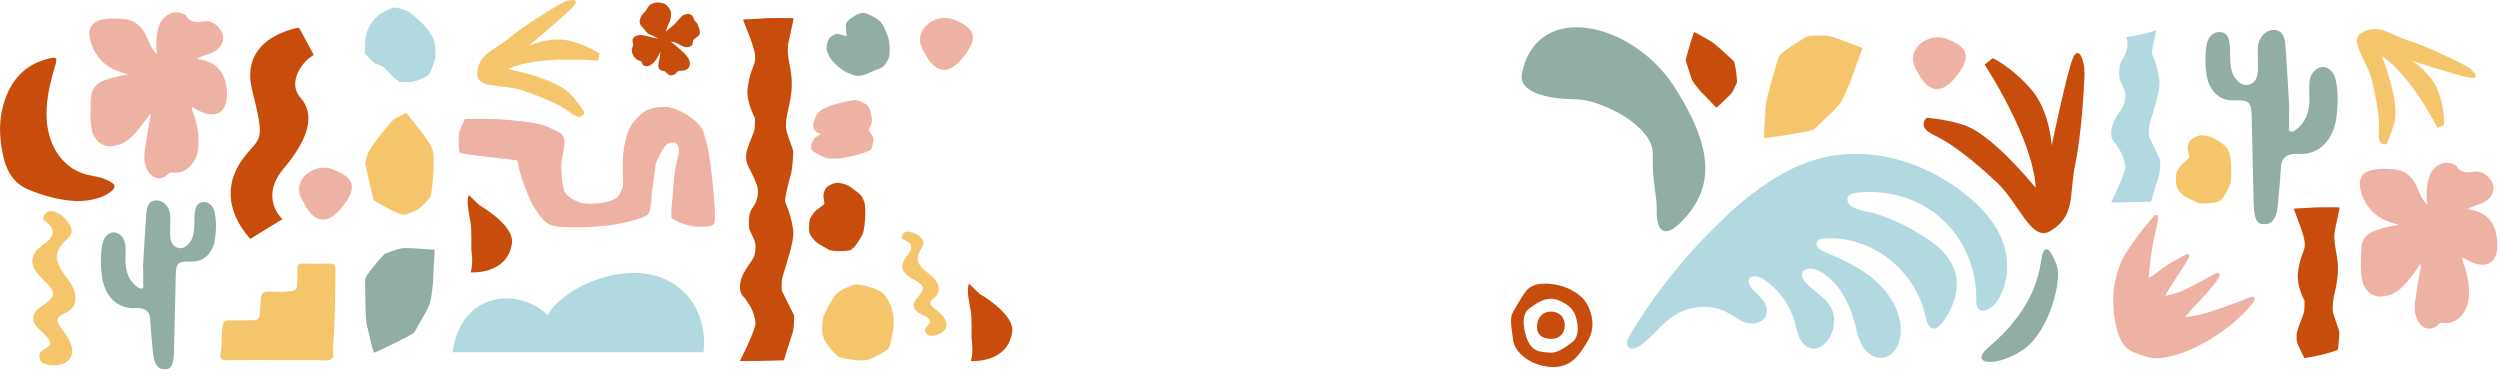
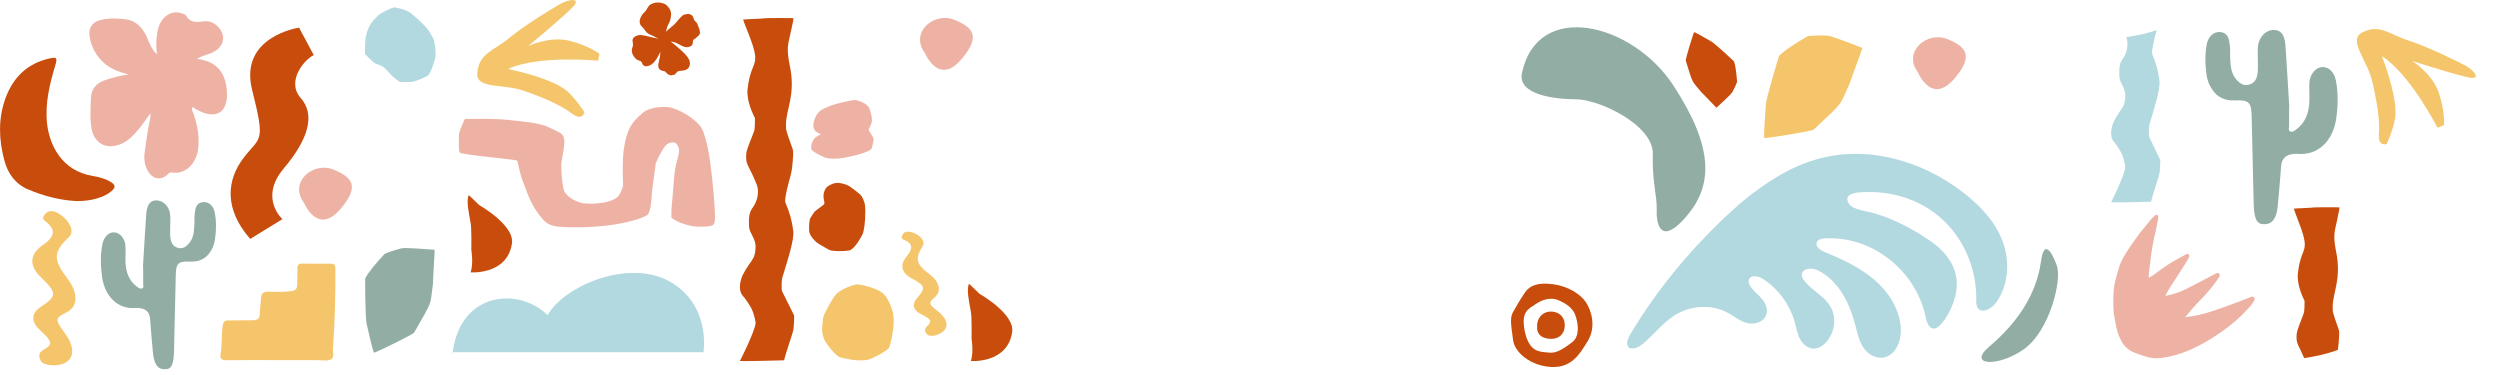
<svg xmlns="http://www.w3.org/2000/svg" viewBox="0 0 466.39 69.92" data-name="Calque 1" id="Calque_1">
  <defs>
    <style>
      .cls-1 {
        fill: #fff;
      }

      .cls-2 {
        fill: #eeb2a4;
      }

      .cls-3 {
        fill: #92ada4;
      }

      .cls-4 {
        fill: #c84d0d;
      }

      .cls-5 {
        fill: #f5c56c;
      }

      .cls-6 {
        fill: #b3d9e0;
      }
    </style>
  </defs>
  <rect height="69.92" width="466.39" class="cls-1" />
  <path d="M29.28,10.12c-.22-1.82-.15-3.29.22-4.74.6-2.38,2.63-3.63,4.6-2.83.22.09.51.17.6.35.75,1.34,1.9,1.29,3.2,1.09,1.29-.2,2.34.38,3.1,1.39,1.27,1.69.55,3.65-1.65,4.54-.82.34-1.73.49-2.58,1.07,3.57.43,5.34,2.43,5.57,6.17,0,.04,0,.08,0,.12.17,3.7-2.02,5.05-5.38,3.31-.35-.18-.68-.39-1.08-.62-.18.51.1.87.23,1.25.76,2.28,1.2,4.57.79,6.99-.37,2.15-2.24,4.44-4.86,3.96-.39-.07-.55.16-.78.39-1.1,1.07-2.57.93-3.46-.33-.82-1.16-.99-2.47-.81-3.86.28-2.16.61-4.31,1.06-6.43.04-.18,0-.37,0-.8-1.24,1.76-2.33,3.35-3.78,4.65-1.03.92-2.22,1.4-3.54,1.48-1.77.11-3.23-1.19-3.59-3-.4-2.01-.26-4.03-.17-6.05.07-1.61,1.01-2.72,2.55-3.24,1.39-.47,2.79-.88,4.51-1.09-2.16-.5-3.91-1.27-5.26-2.76-1.17-1.3-1.88-2.84-2.08-4.57-.16-1.46.65-2.5,2.1-2.84,1.57-.37,3.17-.32,4.73-.11,1.62.22,2.77,1.25,3.57,2.69.65,1.17.86,2.57,2.19,3.84Z" class="cls-2" />
-   <path d="M452.83,38.17c-.22-1.82-.15-3.29.22-4.74.6-2.38,2.63-3.63,4.6-2.83.22.09.51.17.6.35.75,1.34,1.9,1.29,3.2,1.09,1.29-.2,2.34.38,3.1,1.39,1.27,1.69.55,3.65-1.65,4.54-.82.34-1.73.49-2.58,1.07,3.57.43,5.34,2.43,5.57,6.17,0,.04,0,.08,0,.12.17,3.7-2.02,5.05-5.38,3.31-.35-.18-.68-.39-1.08-.62-.18.51.1.87.23,1.25.76,2.28,1.2,4.57.79,6.99-.37,2.15-2.24,4.44-4.86,3.96-.39-.07-.55.16-.78.39-1.1,1.07-2.57.93-3.46-.33-.82-1.16-.99-2.47-.81-3.86.28-2.16.61-4.31,1.06-6.43.04-.18,0-.37,0-.8-1.24,1.76-2.33,3.35-3.78,4.65-1.03.92-2.22,1.4-3.54,1.48-1.77.11-3.23-1.19-3.59-3-.4-2.01-.26-4.03-.17-6.05.07-1.61,1.01-2.72,2.55-3.24,1.39-.47,2.79-.88,4.51-1.09-2.16-.5-3.91-1.27-5.26-2.76-1.17-1.3-1.88-2.84-2.08-4.57-.16-1.46.65-2.5,2.1-2.84,1.57-.37,3.17-.32,4.73-.11,1.62.22,2.77,1.25,3.57,2.69.65,1.17.86,2.57,2.19,3.84Z" class="cls-2" />
  <path d="M26.66,49.91c.2-3.31.39-6.63.62-9.94.12-1.77.72-2.56,1.82-2.59,1.34-.03,2.51,1.12,2.65,2.7.07.79,0,1.6,0,2.39,0,.67-.05,1.35.06,2.01.13.82.49,1.53,1.4,1.76.91.24,1.52-.22,2.07-.86.83-.96.9-2.14.98-3.32.05-.75-.03-1.52.07-2.27.13-.97.3-1.99,1.58-2.09,1.02-.08,1.91.69,2.15,1.93.3,1.49.3,3.01.11,4.52-.09.71-.2,1.41-.51,2.07-.83,1.79-2.17,2.67-4.19,2.58-2.25-.09-2.63.33-2.68,2.57-.1,4.79-.21,9.58-.33,14.37-.02.63-.08,1.27-.23,1.87-.15.61-.42,1.2-1.21,1.26-.76.06-1.41-.1-1.85-.8-.48-.78-.58-1.66-.66-2.54-.18-2.01-.37-4.02-.51-6.03-.09-1.27-.76-1.89-1.98-2.02-.17-.02-.34-.05-.5-.04-3.71.39-6-2.34-6.48-5.8-.28-2.04-.34-4.11.08-6.15.29-1.4,1.24-2.23,2.25-2.14,1.04.09,1.96,1.18,2.04,2.54.06,1.05-.04,2.1.01,3.15.09,1.74.63,3.3,2.08,4.4.3.23.65.52,1.02.36.37-.16.18-.6.19-.91.02-1.01,0-2.02,0-3.03-.02,0-.04,0-.06,0Z" class="cls-3" />
  <path d="M51.45,67.18c-3.07,0-6.14-.02-9.2.02-.88.01-1.27-.28-1.1-1.17.32-1.74.12-3.52.4-5.27.12-.76.37-1,1.1-.99,1.51.02,3.03-.02,4.54-.02.8,0,1.25-.28,1.27-1.17.02-.92.18-1.84.21-2.76.03-.97.36-1.44,1.43-1.41,1.42.04,2.85.1,4.28-.1.84-.12,1.06-.52,1.07-1.23.01-1.01.05-2.02.04-3.03,0-.66.27-.89.91-.88,1.76.03,3.53.04,5.29.02.67,0,.88.26.88.9.03,4.83-.1,9.66-.42,14.48,0,.04,0,.08-.01.13-.18.79.38,1.9-.39,2.34-.65.37-1.64.15-2.47.15-2.61.01-5.21,0-7.82,0Z" class="cls-5" />
  <path d="M14.41,37.52c-3-.13-6.18-.9-9.21-2.2-2.36-1.01-3.75-2.98-4.39-5.39-1.04-3.89-1.18-7.83.23-11.66,1.41-3.83,4.06-6.43,8.14-7.36,1.4-.32,1.56-.13,1.14,1.26-1.05,3.52-1.93,7.05-1.55,10.78.41,4,2.68,8.92,8.55,9.88,1.15.19,2.31.48,3.33,1.11.94.58.96,1.02.12,1.74-1.28,1.11-3.71,1.85-6.35,1.83Z" class="cls-4" />
  <path d="M9.83,68.14c-.45.05-.93-.09-1.42-.24-.71-.21-.99-.76-1.07-1.41-.08-.62.34-1,.85-1.28,1.43-.81,1.52-1.26.45-2.47-.5-.56-1.1-1.04-1.61-1.59-1.24-1.34-1.04-2.83.47-3.83,3.1-2.04,3.15-2.62.47-5.26-.24-.24-.49-.47-.71-.71-1.79-1.97-1.62-3.89.49-5.47.34-.25.69-.48,1.01-.75,1.45-1.25,1.45-2.4-.01-3.63-.39-.32-.94-.57-.6-1.19.34-.62.9-1.01,1.66-.91,1.36.17,3.23,1.94,3.5,3.32.13.63-.06,1.16-.53,1.59-2.73,2.55-2.86,4.05-.61,7.09.72.98,1.45,1.93,1.76,3.16.46,1.79-.12,3.1-1.82,3.88-1.58.72-1.74,1.21-.81,2.59.51.76,1.11,1.48,1.54,2.29,1.5,2.83.27,4.83-2.99,4.84Z" class="cls-5" />
  <path d="M174.6,62.54c-.29.11-.64.11-.99.1-.51-.01-.81-.33-.99-.75-.17-.4.05-.73.33-1.02.81-.81.79-1.13-.16-1.74-.44-.28-.93-.49-1.38-.77-1.08-.67-1.23-1.71-.4-2.66,1.7-1.95,1.63-2.35-.67-3.62-.2-.11-.41-.22-.61-.35-1.57-.99-1.82-2.31-.7-3.76.18-.23.37-.45.53-.69.74-1.11.53-1.89-.69-2.44-.32-.14-.74-.21-.63-.69.11-.48.42-.85.94-.92.95-.14,2.53.7,2.97,1.57.2.4.18.79-.06,1.17-1.36,2.22-1.17,3.25.91,4.87.67.52,1.34,1.03,1.77,1.79.64,1.12.5,2.11-.5,2.94-.93.78-.94,1.14-.06,1.89.49.42,1.02.79,1.46,1.25,1.54,1.62,1.09,3.2-1.1,3.81Z" class="cls-5" />
  <path d="M46.68,44.57l6.01-3.69s-4.42-3.92.25-9.46c4.67-5.54,5.9-10.04,3.15-13.15-2.74-3.11.71-7.2,2.45-7.99l-2.75-5.12s-11.27,1.62-8.75,11.64,1.56,8.54-1.59,12.64c-3.15,4.1-3.71,9.52,1.23,15.13Z" class="cls-4" />
  <path d="M56.64,37.73c1.06,2.28,3.48,5.33,6.93,1.21,3.46-4.12,2.33-5.82-1.41-7.32-3.74-1.5-8.27,2.32-5.52,6.12Z" class="cls-2" />
  <path d="M172.48,9.79c1.06,2.28,3.48,5.33,6.93,1.21,3.46-4.12,2.33-5.82-1.41-7.32-3.74-1.5-8.27,2.32-5.52,6.12Z" class="cls-2" />
  <path d="M357.73,13.39c1.06,2.28,3.48,5.33,6.93,1.21,3.46-4.12,2.33-5.82-1.41-7.32-3.74-1.5-8.27,2.32-5.52,6.12Z" class="cls-2" />
  <path d="M89.03,13.76c.22-3.8,3.04-4.25,5.96-6.67,2.91-2.42,8.13-5.57,9.61-6.4s3.66-1.1,2.52.33c-1.14,1.42-8.56,7.56-8.56,7.56,0,0,4-1.87,7.61-.99,3.61.88,5.66,2.44,5.66,2.44l-.24,1.3s-11.13-1.1-16.83,1.54c5.75,1.22,9.54,2.78,11.13,4.21,1.59,1.44,3.15,3.86,3.15,3.86,0,0-.37,1.76-2.42.2-2.05-1.56-5.38-2.99-9.01-4.24-3.63-1.26-8.74-.31-8.58-3.13Z" class="cls-5" />
  <path d="M440.53,6.15c3.32-1.86,5.22.28,8.83,1.43,3.61,1.15,9.07,3.86,10.57,4.65s2.89,2.49,1.08,2.3c-1.81-.2-10.98-3.15-10.98-3.15,0,0,3.73,2.36,4.93,5.88,1.2,3.51.99,6.08.99,6.08l-1.22.5s-5.06-9.97-10.36-13.36c2.06,5.5,2.8,9.54,2.44,11.65-.35,2.11-1.55,4.73-1.55,4.73,0,0-1.68.64-1.47-1.93.21-2.57-.38-6.15-1.27-9.88-.89-3.73-4.44-7.53-1.98-8.91Z" class="cls-5" />
-   <path d="M382.52,43.09c4.8-2.89,3.45-6.88,4.61-12.33,1.16-5.45,1.68-14.41,1.75-16.9s-1.08-5.52-2.15-3.06c-1.07,2.46-3.98,16.34-3.98,16.34,0,0-.3-6.49-3.92-10.59-3.62-4.1-7.06-5.7-7.06-5.7l-1.53,1.2s9.06,13.74,9.53,22.98c-5.54-6.65-10.16-10.53-13.12-11.61-2.96-1.09-7.19-1.46-7.19-1.46,0,0-2.05,1.68,1.4,3.28,3.44,1.6,7.58,4.97,11.7,8.83,4.12,3.86,6.4,11.16,9.95,9.03Z" class="cls-4" />
  <path d="M85.6,26.1c.02-1.56-.04-1.27,1.12-3.91,4.23-.02,5.91-.06,8.32.2,3.84.42,4.59.51,5.48.76.41.11.81.21.9.21.17,0,2.75,1.21,3.18,1.49.42.28.67.84.69,1.52.02.61-.2,2.11-.53,3.76-.16.78.1,5.12.64,5.79.76.94,1.42,1.37,2.87,1.89.83.29,5.32.45,7.02-1.14.4-.44.76-1.37.95-1.99-.02-.52,0-.09-.05-2.01-.05-1.74.03-4.02.19-4.9.57-3.41,1.26-4.77,3.25-6.48.74-.63.91-.74,1.88-1.02.73-.22,1.09-.28,2.04-.3,1.04-.04,1.22-.01,1.94.2,1.94.59,5.07,2.49,5.72,4.41.64,1.93.92,3.13,1.26,5.54.46,3.19.93,8.48.92,10.27-.01,1.7-.19,1.84-2.38,1.89-1.1.03-1.41,0-2.37-.21-1.75-.39-2.49-.88-3.38-1.42-.06-1.99.05-1.64.34-5.57.23-3.02.34-3.78.69-5.04.49-1.79.51-2.18.12-2.9-.27-.49-.56-.64-1.11-.56-.73.11-1.07.37-1.67,1.33-.6.95-1.34,2.51-1.33,2.8,0,.33-.77,5.29-.74,6.08,0,.26-.21,2.88-.76,3.29-.88.68-5.78,2.37-13.58,2.32-4.72-.04-5.2-.23-7.18-3.1-1.29-1.86-2.09-4.48-2.23-4.75-.34-.71-.98-2.91-1.18-4.05-.04-.23-.11-.47-.15-.53-.17-.23-10.23-1.06-10.72-1.51-.14-.17-.18-.9-.17-2.37h0Z" class="cls-2" />
  <path d="M427.08,19.98c-.23-3.81-.45-7.62-.71-11.42-.14-2.04-.82-2.94-2.09-2.97-1.54-.04-2.89,1.29-3.05,3.11-.08.91,0,1.83-.01,2.75,0,.77.05,1.56-.06,2.31-.14.94-.56,1.76-1.6,2.03-1.04.27-1.75-.25-2.38-.99-.96-1.1-1.04-2.46-1.12-3.81-.05-.87.03-1.75-.08-2.61-.14-1.11-.35-2.29-1.81-2.4-1.18-.09-2.19.8-2.47,2.21-.34,1.72-.35,3.46-.13,5.19.1.81.23,1.62.59,2.38.96,2.06,2.5,3.07,4.82,2.97,2.59-.11,3.03.37,3.08,2.96.12,5.51.24,11.01.38,16.52.02.72.09,1.46.26,2.15.18.7.49,1.38,1.39,1.45.88.07,1.62-.11,2.12-.92.56-.9.67-1.91.76-2.91.21-2.31.42-4.62.58-6.93.1-1.46.88-2.18,2.28-2.32.19-.02.39-.06.58-.04,4.26.45,6.9-2.69,7.44-6.66.32-2.34.39-4.72-.09-7.06-.33-1.61-1.42-2.56-2.59-2.46-1.19.1-2.25,1.35-2.34,2.92-.07,1.2.05,2.42-.01,3.62-.1,2-.72,3.79-2.39,5.06-.34.26-.74.59-1.17.41-.43-.19-.21-.69-.21-1.04-.02-1.16,0-2.32,0-3.48.02,0,.05,0,.07,0Z" class="cls-3" />
  <path d="M75.28,46.29c.14-.1,5.02.22,5.81.31.04,0-.35,5.89-.31,6.28-.63,4.4.14,2.76-3.53,9.19-.37.4-6.77,3.54-7.5,3.74-.21-.45-.97-3.64-1.37-5.47-.24-1.09-.28-8.03-.25-8.39.45-.96,1.92-2.77,3.64-4.6.91-.41,3.19-1.13,3.52-1.05Z" class="cls-3" />
  <path d="M322.98,17.44c-.02.11-2.37,2.32-2.77,2.66-.02.02-2.68-2.82-2.89-2.98-1.83-2.29-1.39-1.18-2.84-5.84-.02-.36,1.34-4.86,1.58-5.3.31.1,2.19,1.18,3.26,1.8.63.37,4,3.48,4.16,3.66.26.65.47,2.17.58,3.83-.21.63-.89,2.05-1.08,2.17Z" class="cls-4" />
  <path d="M341.36,6.74c.18-.06,5.28,1.86,6.09,2.22.05,0-2.28,6.17-2.37,6.59-2.1,4.48-.75,2.99-6.75,8.65-.53.3-8.37,1.58-9.21,1.55-.08-.54.15-4.2.31-6.28.1-1.24,2.31-8.65,2.46-9.02.79-.87,2.94-2.33,5.38-3.72,1.11-.14,3.76-.17,4.1.02Z" class="cls-5" />
  <path d="M138.05,67.31s.23-.49.5-1.02c.91-1.75,2.47-5.35,2.41-6.05-.06-.75-.44-2.06-.79-2.72-.32-.62-1.21-1.94-1.55-2.28-1.06-1.13-.44-3.23.02-4.09.29-.56.64-1.16,1.08-1.78.8-1.12,1.06-1.49,1.18-2.5.15-1.27.03-1.78-.65-3.12-.46-.87-.5-1.05-.53-1.91-.06-1.37.11-2.21.56-2.9,1.78-2.4.91-4.45.91-4.45-1.29-3.31-2-3.58-2-5.21,0-.94.12-1.34,1.2-4.04.46-1.14.42-1.04.45-3.2-.26-.53-1.62-3.15-1.38-5.4.71-6.27,2.99-3.48-.29-11.53-.32-.78-.55-1.43-.53-1.46.06-.06,3.91-.17,3.98-.24.11-.06,5.36-.07,5.42-.01.03.03-.21,1.21-.53,2.64-.54,2.37-.81,2.98-.18,6.17,1.17,5.42-.7,8.21-.7,11-.02,1.06-.03,1.04,1.21,4.49.17.47.17.72.05,2.33-.09,1.22-.23,2.12-.42,2.78-.2.7-1.19,4.26-.96,4.95.83,1.96,1.18,3.21,1.47,5.23.27,1.77-1.28,6.25-2.02,8.75-.17.53-.2,2.34-.05,2.61.1.16.74,1.48,2.25,4.52-.06,2.29,0,2.39-.68,4.42-.53,1.58-1.18,3.68-1.18,3.8,0,.07-.05.13-.09.13-1.2.06-8.15.19-8.15.12h0Z" class="cls-4" />
  <path d="M401.02,23.16c.67-2.34,2.08-6.52,1.83-8.18-.26-1.89-.58-3.06-1.34-4.89-.2-.61.58-3.58.83-4.48-.87.29-1.76.55-2.65.76-1,.23-2.02.41-3.03.56.01.03.03.06.04.1,0,0,.79,1.92-.83,4.16-.41.65-.56,1.43-.51,2.71.03.81.07.98.48,1.79.62,1.25.73,1.74.59,2.92-.11.95-.34,1.3-1.07,2.34-.4.58-.72,1.14-.98,1.67-.41.81-.97,2.77-.01,3.83.3.32,1.12,1.56,1.4,2.13.32.62.66,1.85.72,2.55.06.66-1.36,4.02-2.19,5.66-.25.5-.45.92-.45.95,0,.07,6.31-.06,7.39-.11.04,0,.08-.06.08-.12,0-.11.59-2.08,1.07-3.55.63-1.9.57-1.99.62-4.13-1.36-2.85-1.95-4.08-2.04-4.23-.14-.25-.11-1.94.04-2.44Z" class="cls-6" />
  <path d="M428.68,51.09c-.22,2.1,1.01,4.55,1.25,5.05-.03,2.02,0,1.93-.41,2.99-.98,2.52-1.09,2.89-1.09,3.77,0,1.35.51,1.71,1.43,3.91,2.14-.31,4.25-.79,6.27-1.52.08-.47.14-1.03.19-1.69.11-1.5.11-1.74-.04-2.18-1.13-3.22-1.12-3.21-1.1-4.2,0-2.61,1.69-5.22.63-10.29-.57-2.98-.32-3.55.17-5.77.29-1.34.51-2.44.48-2.46-.06-.06-4.82-.04-4.92.01-.06.06-3.55.16-3.61.22-.01.03.19.63.48,1.36,2.97,7.53.91,4.92.26,10.78Z" class="cls-4" />
  <path d="M150.95,42.96c-.06-.79.05-1.89.18-2.2.11-.19.69-1.12.83-1.26.31-.31,1.47-1.11,1.62-1.25.25-.23.26-.31.17-.73-.19-.82-.18-1.44.13-2.06.26-.51.43-.7,1.2-1.07.48-.23.96-.26,1.06-.28.65-.03,2.02.32,2.63.85.15.12,1.79,1.25,2.02,1.72.32.65.66,1.12.64,2.81-.02,2.02-.22,3.56-.52,4.22-.06.15-1.4,2.75-2.44,3.01-.6.15-3.09.22-3.77-.09-1.89-1.07-2.19-1.21-2.68-1.71-.58-.6-1.02-1.18-1.08-1.96Z" class="cls-4" />
-   <path d="M406.01,34.52c-.13-.78-.11-1.88-.01-2.21.09-.19.59-1.17.72-1.32.28-.33,1.36-1.23,1.51-1.39.23-.25.23-.33.11-.74-.26-.8-.3-1.42-.05-2.06.22-.53.36-.74,1.1-1.17.46-.27.93-.35,1.04-.37.64-.09,2.04.15,2.7.62.16.11,1.89,1.09,2.16,1.54.38.62.75,1.06.88,2.74.16,2.02.09,3.56-.15,4.25-.05.16-1.15,2.86-2.17,3.21-.59.21-3.06.49-3.76.24-1.97-.9-2.29-1.01-2.82-1.47-.63-.55-1.12-1.09-1.25-1.86Z" class="cls-5" />
-   <path d="M73.97,21.99c.05-.03,1.78-.98,1.82-.94.02.02.76.93,1.65,2.06,2.25,2.8,3.02,4.01,3.29,5.04.19.74.39,3.7-.38,8.57-1.92,2.11-1.98,2.36-4.36,3.19-1.19.43-2.14-.24-6.27-2.52-.83-3.17-1.54-6.75-1.54-6.75-.09-.08,0-.48.25-1.41.31-1.03.85-1.9,2.73-4.28,1.81-2.29,2.14-2.62,2.8-2.97h0Z" class="cls-5" />
  <path d="M153.72,29.31c-.68-.29-2.01-.99-2.27-1.31-.33-.42.03-1.91.73-2.4,1.02-.71,1.27-.42.34-.86-.55-.29-.63-.57-.78-1.1-.09-.33.15-2.61,1.96-3.38,1.3-.56,1.02-.54,3.48-1.18.87-.21,1.96-.41,2.31-.41.58,0,1.73.49,2.22.93.42.39.5.55.79,1.64,0,0,.23,1.05.16,1.38-.18.97-.73,1.47-.56,1.75.13.22.77,1.08.87,1.5.06.29-.29,1.82-.46,1.97-.91.84-5.25,1.73-6.24,1.74-1.29.06-1.93,0-2.55-.25h0Z" class="cls-2" />
  <path d="M155.78,65.97c-.53-.49-1.26-1.38-1.82-2.26-.41-.66-.66-1.74-.59-2.51.07-.82.16-1.82.21-2.03.21-.8,1.82-3.63,2.29-4.16.74-.83,2.27-1.54,3.73-1.92.42-.11,1.36.09,2.62.44,1.29.47,2.49.77,3.28,2.16.97,1.71,1.52,3.26,1.07,6.15-.2,1.29-.51,2.71-.77,3.1-.32.49-2.48,1.7-3.68,2.11-.71.26-2.35.22-3.35.04-2.41-.45-2.24-.42-2.99-1.12Z" class="cls-5" />
-   <path d="M159.06,13.94c-.29-.12-1.1-.38-1.53-.65-.77-.47-1.87-1.4-2.46-2.2-.2-.28-.5-.83-.65-1.22-.26-.65-.26-.75-.15-1.51.09-.57.22-.92.43-1.22.34-.45,1.25-.89,1.62-.82.05.01,1.58.43,1.61.43.02,0-.02-.29-.05-.66-.05-.37-.06-1.17-.06-1.53-.02-.6,1.45-1.64,2.54-2.04.53-.18,1-.16,1.85.24,2.1,1,2.4,1.68,2.75,2.4.76,1.54,1.02,2.59,1.01,4.07,0,1.2-.03,1.31-.39,2.05-.85,1.71-1.69,1.47-2.44,1.88-.15.09-.74.34-1.3.57-1.19.49-1.95.54-2.79.2h0Z" class="cls-3" />
  <path d="M72.35,13.3c-.93-1.05-1.26-1.07-2.23-1.41-.47-.17-2.03-1.82-2.03-1.82,0-2.26,0-3.24.65-4.78.47-1.31,1.81-2.35,1.9-2.47.32-.36,2.62-1.53,3.05-1.44,2.35.46,2.88,1.03,3.08,1.18.62.49,2.34,2.06,2.72,2.54.52.54,1.08,1.59,1.17,1.75.47.71.67,2.64.57,3.89-.06.17-.76,2.78-1.32,3.26-.52.47-2.52,1.25-3.17,1.3h-2.17c-.63-.48-1.23-.87-2.22-1.99Z" class="cls-6" />
  <path d="M87.8,50.82c.56-1.78.13-4.16.13-4.16,0,0,.07-4.16-.14-5.11-.34-1.95-.84-4.06-.33-5.16l1.95,1.88s6.6,3.73,6.1,7.13c-.87,5.95-7.72,5.41-7.72,5.41Z" class="cls-4" />
  <path d="M181.12,67.36c.56-1.78.13-4.16.13-4.16,0,0,.07-4.16-.14-5.11-.34-1.95-.84-4.06-.33-5.16l1.95,1.88s6.6,3.73,6.1,7.13c-.87,5.95-7.72,5.41-7.72,5.41Z" class="cls-4" />
  <path d="M130.38,5.22c-.43-1.31-.36-.83-.76-1.34-.19-.26-.22-.44-.32-.71-.03-.08-.07-.16-.13-.23-.05-.06-.11-.1-.17-.14-.07-.05-.16-.08-.22-.11-.04-.01-.08-.03-.11-.04-.02,0-.04-.01-.06-.02-.06-.02-.13-.03-.18-.03-.02,0-.04,0-.06,0-.05,0-.1,0-.15.01h0s-.02,0-.02,0h-.02s-.06.01-.09.02c-.33.06-.55.1-.77.28-.58.47-1.22,1.38-1.52,1.65-.97.87-1.19.96-1.59,1.38.1-.28.26-.87.3-1.02.15-.27.26-.52.38-.79v.02c.09-.23.21-.6.25-.87h0c.13-.94.04-1.43-.64-2.16-.32-.35-.57-.46-1.14-.58-.14-.03-.09-.02-.16-.03-.06,0-.31-.05-.54-.05-.5,0-1.09.25-1.29.37-.43.25-.67.89-.91,1.18-.04.05-.01.02-.05.07-.38.47-.46.37-.79.97-.36.65-.44,1.38.1,1.89.7.65.58.87,1.12,1.28.3.22.84.36,1.46.73.17.1.31.18.52.27h-.01c-.92-.12-2.91-.81-3.63-.67-.09.02-.5.12-.74.28-.2.14-.29.21-.36.38-.12.28-.08.46-.04.69.09.55.04.66-.07.95-.34.89.23,1.86.86,2.28.28.19.63.17.81.37.06.09.1.2.14.28.12.28.15.4.54.55.16.06.29.04.46.01,1.23-.22,1.92-1.65,2.41-2.66-.01.32-.03.64-.09.95-.13.78-.63,1.96.06,2.39.25.15.35.19.66.24.52.07.38.47,1.11.75.23.09.46.02.72-.04.5-.13.49-.5.81-.66.63-.24,1.87.12,2.21-1.15.4-1.45-2.01-3.06-2.76-3.78-.3-.29-.65-.51-.8-.64.56.07.81.18,1.05.27.61.24,1.43.97,2.29.76.69-.18.77-.42.82-1.04.03-.42.12-.24.86-.9.37-.33.45-.47.45-.75,0-.16-.05-.52-.16-.85Z" class="cls-4" />
  <g>
    <path d="M295.91,56.45c-1.06-1.62-3.42-3.05-6.1-3.42-2.68-.37-4.36.12-5.29,1.49-.93,1.37-1.62,2.55-2.24,3.67-.62,1.12-.42,2.17,0,5.29.31,2.3,3.3,4.79,7.09,4.98,3.8.19,5.29-2.3,6.84-4.85,1.56-2.55.75-5.54-.31-7.16ZM293.29,63.85c-1.49,1.12-2.92,2.12-4.29,1.93-1.37-.19-3.67.25-4.54-3.98-.77-3.74.75-4.17,1.99-5.04,1.24-.87,2.86-1.37,4.29-.75,1.43.62,2.68,1.43,3.17,2.86.5,1.43.87,3.86-.62,4.98Z" class="cls-4" />
    <path d="M286.76,61.12c-.12-2.12,1.37-3.11,2.8-2.99s2.36,1.06,2.36,2.55-1,2.8-3.17,2.49-1.99-2.05-1.99-2.05Z" class="cls-4" />
  </g>
  <path d="M283.93,13.63c-.85,4.02,5.95,4.88,10.17,4.9,4.22.02,14.38,4.77,14.24,10.23-.14,5.45.82,7.56.73,10.54-.09,2.98,1,6.48,5.71.86,4.71-5.63,5-12.6-2.61-24.23-7.61-11.63-25.32-16.07-28.24-2.3Z" class="cls-3" />
  <path d="M84.37,65.7h46.87s1.46-8.76-6.24-13.15c-7.7-4.38-19.79.8-22.84,6.24-5.18-5.18-16.47-4.65-17.79,7.44" class="cls-6" />
  <path d="M327.17,35.95c3.58-2.74,7.47-5.01,11.71-6.23,9.69-2.78,19.95.4,27.48,6.28,3.05,2.38,5.8,5.27,7.2,8.9,1.4,3.63,1.25,8.11-1.13,11.49-.81,1.15-2.56,2.17-3.4,1.16-.37-.45-.36-1.11-.35-1.71.09-6.26-2.77-12.29-7.59-15.98-3.55-2.72-8.12-4.13-12.75-4.03-1.32.03-4.63-.02-3.47,2.1.68,1.25,3.68,1.51,4.94,1.89,3.62,1.1,7.16,2.97,10.23,5.07,2.2,1.5,4.14,3.56,4.78,6.18.7,2.85-.29,5.95-1.96,8.45-1.65,2.46-3.04,2.43-3.64-.45-1.78-8.45-9.82-15.09-18.77-14.6-.54.03-1.18.14-1.46.62-.46.79.5,1.54,1.3,1.87,3.27,1.35,6.53,2.84,9.22,5.09,2.68,2.25,4.77,5.38,5.09,8.95.2,2.24-.73,5.06-2.97,5.65-1.58.41-3.16-.53-4.01-1.82-.85-1.29-1.16-2.88-1.56-4.4-1.08-4.08-3.16-8.13-6.91-9.99-1.03-.51-2.79-.49-2.99.69-.08.48.18.93.47,1.29,1.46,1.83,3.82,2.87,4.94,4.93,1.02,1.88.74,4.46-.68,6.24-.58.73-1.39,1.35-2.29,1.44-1.16.12-2.18-.69-2.73-1.67-.55-.98-.73-2.13-1.04-3.23-.94-3.36-3.11-6.29-6.03-8.15-.79-.5-2.17-.74-2.52.18-.16.43.02.88.26,1.24.61.93,1.53,1.59,2.23,2.44.7.86,1.15,2.08.64,3.13-.62,1.27-2.35,1.63-3.65,1.25-1.3-.38-2.33-1.28-3.51-1.91-3.01-1.62-7.04-1.35-10.07.66-2.23,1.48-3.83,3.75-5.97,5.38-.75.57-2.41,1.25-2.64-.14-.11-.64.25-1.29.59-1.87,4.72-7.92,10.7-15.22,17.41-21.6,1.77-1.69,3.63-3.32,5.58-4.82Z" class="cls-6" />
  <path d="M371.1,64.67c7.56-6.41,9.17-12.41,9.71-16.18s1.97-1.57,2.92,1.11-1.36,12.1-6.11,15.51c-4.75,3.41-10.75,3.15-6.52-.44Z" class="cls-3" />
  <path d="M402.46,40.13c-.06-.04-.13-.05-.2-.05-.24.02-.42.25-.61.49-.18.12-.17.11-.42.42-2.47,3.07-1.57,1.79-3.15,4.05-1.2,1.71-1.84,2.63-2.4,3.88-.42.92-1.1,3.46-1.23,4.22-.2,1.15-.34,4.01-.01,5.97.5,3.02.86,3.65,1.42,4.69.59,1.09,1.67,1.75,2.3,1.98,3.33,1.23,3.96,1.33,7,.63,5.04-1.14,10.6-5.19,12.96-7.52.16-.15,2.58-2.49,2.5-3.13.01-.24-.21-.46-.48-.44,0,0-7.06,2.81-9.8,3.4-.07.02-.14.03-.21.05l-.14.03c-.51.1-1.82.34-2.36.38.43-.56,1.96-2.31,3.07-3.43,1.9-1.91,3.15-3.8,3.33-4.13.15-.27.13-.5-.13-.66-.18-.11-.38,0-.56.08-.88.44-2,1.08-2.69,1.42-2.83,1.4-3.14,1.91-6.46,2.7h0c-.07.01-.14.03-.21.04.35-1.19,4.44-6.72,4.46-7.47,0-.13-.18-.48-.58-.31-.04.02-2.13,1.17-2.14,1.18-.32.18-.66.38-1.06.63-1.14.71-2.52,1.79-2.44,1.73-.37.29-.99.71-1.38.85,0-.04,0-.08,0-.13v.02c.08-1.32.15-1.39.29-2.63.02-.14.03-.28.04-.41.03-.27,0-.06.04-.36.02-.17.02-.17.02-.22,0-.07.01-.14.02-.21.24-1.64.48-2.84.51-2.98.99-4.45,1-4.59.69-4.77.76.45-.76-.45,0,0Z" class="cls-2" />
</svg>